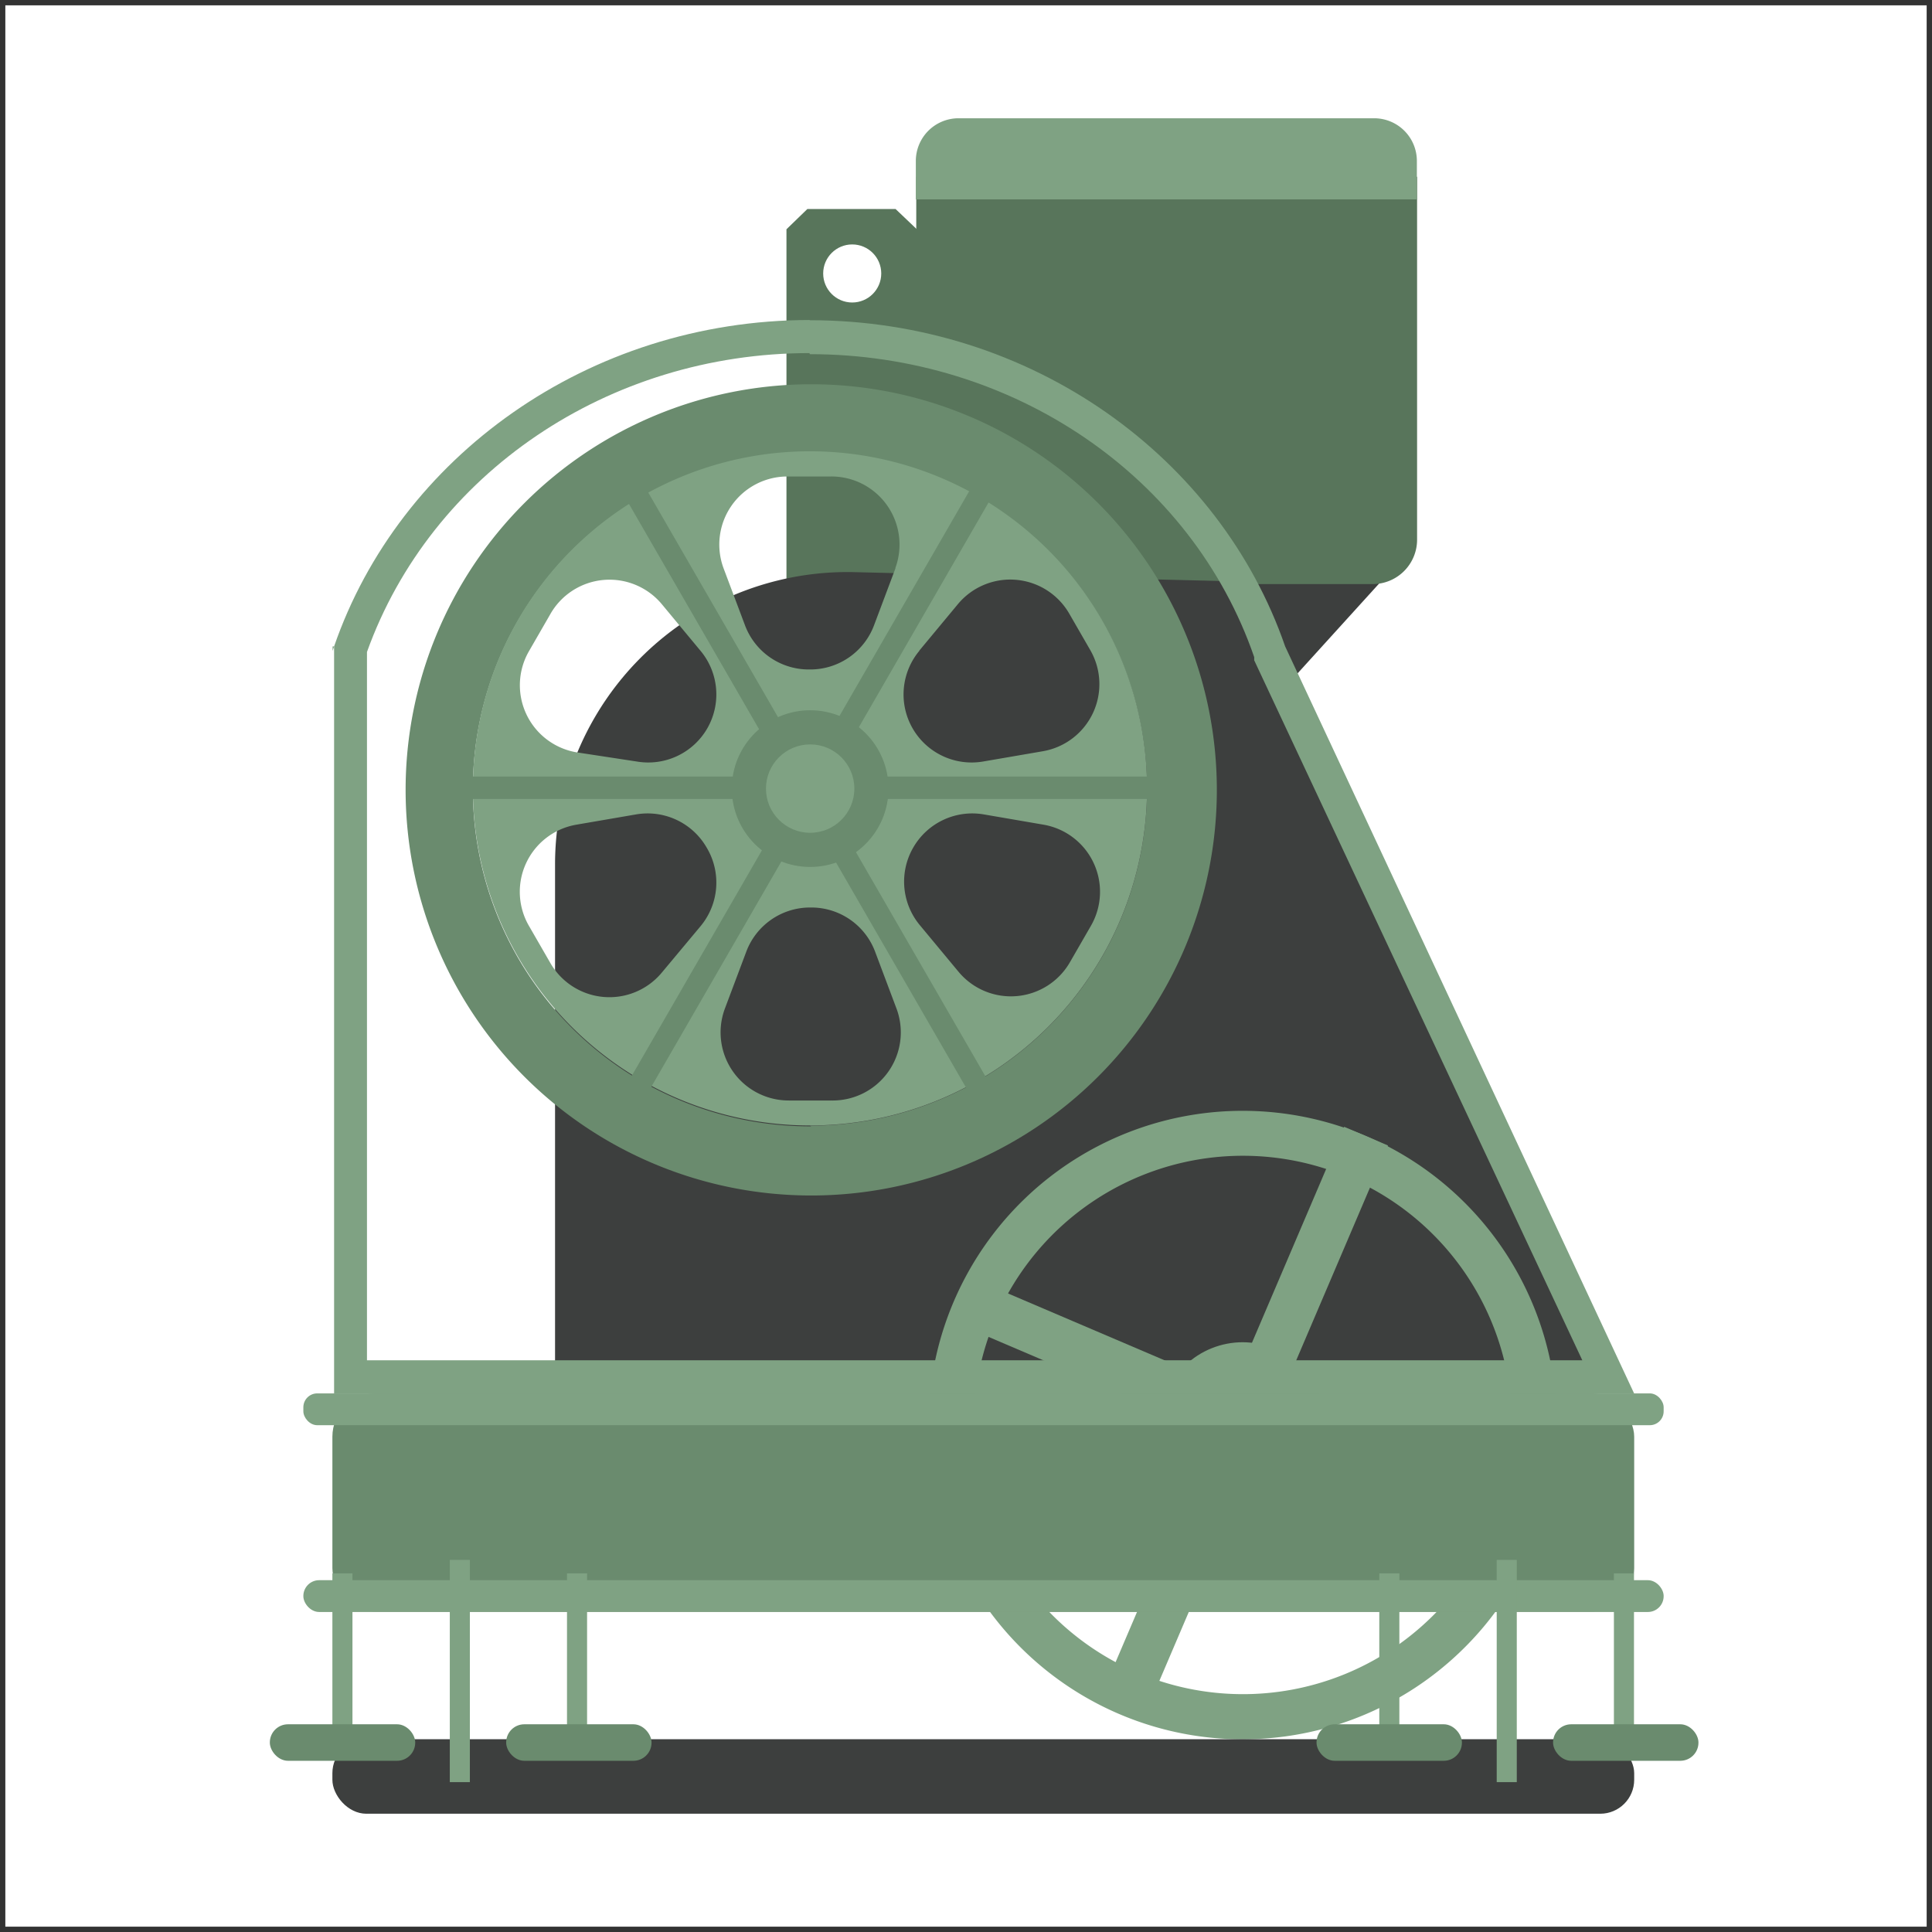
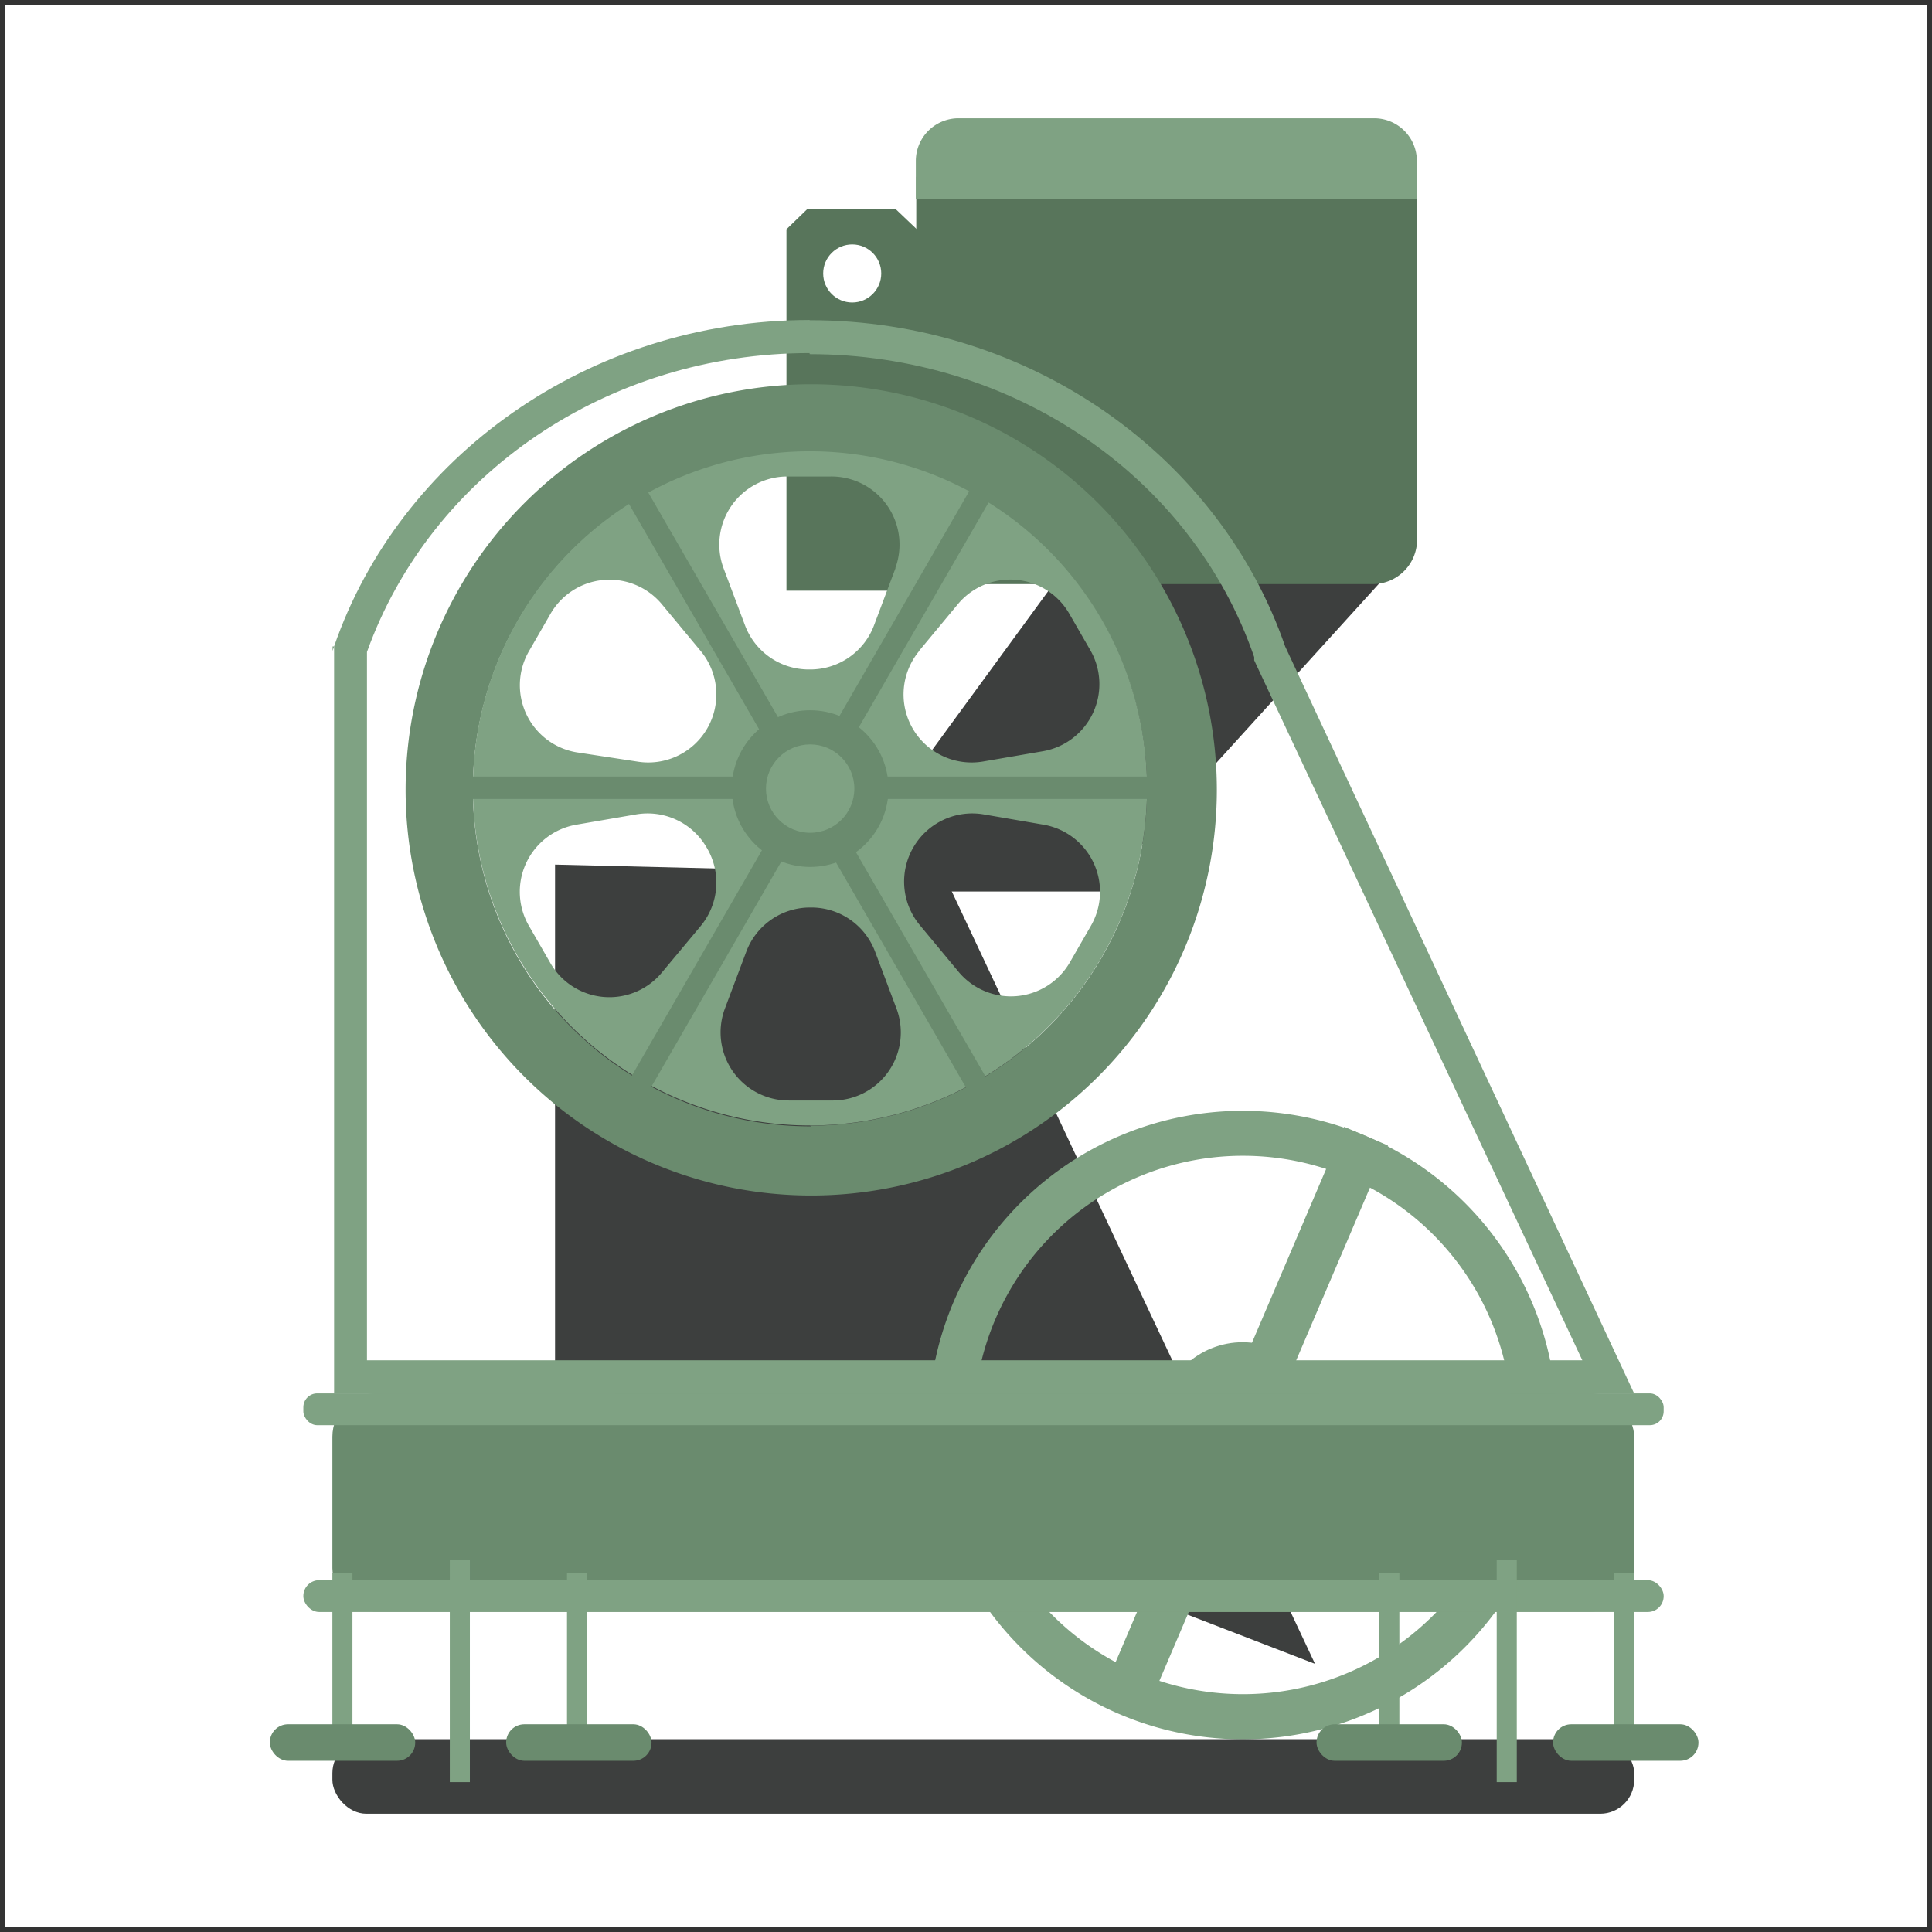
<svg xmlns="http://www.w3.org/2000/svg" id="Слой_1" data-name="Слой 1" viewBox="0 0 90.5 90.5">
  <rect x="0" y="0" width="90.5" height="90.5" fill="#333333" stroke="none" />
  <defs>
    <style>.cls-1{fill:#fff;}.cls-2{fill:#58755b;}.cls-3{fill:#3d3f3e;}.cls-4{fill:#7fa283;}.cls-5,.cls-7{fill:none;stroke-miterlimit:10;}.cls-5{stroke:#7fa283;stroke-width:2.23px;}.cls-6{fill:#6a8b6e;}.cls-7{stroke:#6a8b6e;stroke-width:1.05px;}</style>
  </defs>
  <title> Лебедки</title>
  <rect class="cls-1" x="0.25" y="0.25" width="90" height="90" />
  <polygon class="cls-2" points="43 27.67 36.84 27.67 36.84 10.74 37.82 9.79 41.95 9.79 43 10.79 43 27.67" />
  <circle class="cls-1" cx="39.92" cy="12.81" r="1.36" />
  <polygon class="cls-3" points="51.51 41.76 38.82 41.76 50 26.46 65.05 26.84 51.51 41.76" />
  <path class="cls-2" d="M42.9,8.28H66.38a0,0,0,0,1,0,0v17a2.08,2.08,0,0,1-2.08,2.08H45a2.08,2.08,0,0,1-2.08-2.08v-17A0,0,0,0,1,42.9,8.28Z" />
  <path class="cls-4" d="M44.91,5.54H64.37a2,2,0,0,1,2,2v1.8a0,0,0,0,1,0,0H42.9a0,0,0,0,1,0,0V7.54A2,2,0,0,1,44.91,5.54Z" />
-   <path class="cls-3" d="M26,64.2V40.5A13.7,13.7,0,0,1,40,26.8l18.2.44,17.4,37Z" />
+   <path class="cls-3" d="M26,64.2V40.5l18.2.44,17.4,37Z" />
  <path class="cls-4" d="M64,53.22a14.72,14.72,0,1,0,7.75,19.31A14.72,14.72,0,0,0,64,53.22Zm5.82,18.48a12.61,12.61,0,1,1-6.65-16.55A12.61,12.61,0,0,1,69.81,71.71Z" />
  <circle class="cls-4" cx="58.21" cy="66.75" r="3.88" transform="translate(-26.04 94.08) rotate(-66.88)" />
  <line class="cls-5" x1="63.99" y1="53.22" x2="52.62" y2="79.85" />
-   <line class="cls-5" x1="71.62" y1="72.22" x2="44.99" y2="60.85" />
  <rect class="cls-6" x="15.57" y="65.27" width="60.98" height="10.22" rx="2.03" ry="2.03" />
  <rect class="cls-4" x="14.21" y="65.27" width="63.72" height="1.49" rx="0.65" ry="0.65" />
  <rect class="cls-4" x="14.21" y="74.02" width="63.72" height="1.49" rx="0.74" ry="0.74" />
  <rect class="cls-3" x="15.57" y="81.47" width="60.98" height="3.49" rx="1.59" ry="1.59" />
  <rect class="cls-4" x="15.57" y="73.7" width="0.94" height="8.18" />
  <rect class="cls-4" x="21.07" y="73.07" width="0.94" height="10.41" />
  <rect class="cls-4" x="26.56" y="73.7" width="0.94" height="8.18" />
  <path class="cls-4" d="M15.65,30.28h-.07v.21l.07-.21Z" />
  <path class="cls-4" d="M37.93,16.59c9.52,0,17.89,5.7,20.82,14.19l0,.08,0,.07L74.12,63.72H17.19V30.54c3-8.36,11.3-14,20.73-14m0-1.55C27.52,15,18.7,21.44,15.65,30.28v35h60.9l-16.35-35C57.15,21.44,48.34,15,37.93,15Z" />
  <path class="cls-6" d="M38,18a19,19,0,1,0,19,19A19,19,0,0,0,38,18Zm0,34.76A15.79,15.79,0,1,1,53.73,36.93,15.79,15.79,0,0,1,37.94,52.73Z" />
  <path class="cls-4" d="M37.94,21.14A15.79,15.79,0,1,0,53.73,36.93,15.79,15.79,0,0,0,37.94,21.14Zm5.12,9.34,1.81-2.18a3.19,3.19,0,0,1,5.22.45l.49.85,0,0,.49.85a3.19,3.19,0,0,1-2.22,4.74l-2.79.48a3.19,3.19,0,0,1-3.31-1.55l0,0A3.19,3.19,0,0,1,43.07,30.48ZM32.82,43.38,31,45.56a3.19,3.19,0,0,1-5.22-.45l-.49-.85,0,0-.49-.85A3.19,3.19,0,0,1,27,38.63l2.79-.48A3.19,3.19,0,0,1,33.1,39.7l0,0A3.19,3.19,0,0,1,32.82,43.38Zm.31-9.26,0,0a3.19,3.19,0,0,1-3.31,1.55L27,35.24a3.19,3.19,0,0,1-2.22-4.74l.49-.85,0,0,.49-.85A3.19,3.19,0,0,1,31,28.3l1.81,2.18A3.19,3.19,0,0,1,33.13,34.12Zm5.82,17.43h-2a3.19,3.19,0,0,1-3-4.29l1-2.66a3.19,3.19,0,0,1,3-2.09H38a3.19,3.19,0,0,1,3,2.09l1,2.66A3.19,3.19,0,0,1,38.95,51.55Zm3-24.94-1,2.66a3.19,3.19,0,0,1-3,2.09h-.06a3.19,3.19,0,0,1-3-2.09l-1-2.66a3.19,3.19,0,0,1,3-4.29h2A3.19,3.19,0,0,1,41.94,26.61ZM51.1,43.37l-.49.85,0,0-.49.85a3.19,3.19,0,0,1-5.22.45l-1.81-2.18a3.19,3.19,0,0,1-.31-3.64l0,0a3.19,3.19,0,0,1,3.31-1.55l2.79.48A3.19,3.19,0,0,1,51.1,43.37Z" />
  <line class="cls-7" x1="46.6" y1="21.98" x2="28.69" y2="53.01" />
  <line class="cls-7" x1="29.13" y1="21.98" x2="47.05" y2="53.01" />
  <line class="cls-7" x1="20.18" y1="36.9" x2="56" y2="36.9" />
  <circle class="cls-6" cx="37.95" cy="36.94" r="3.67" />
  <circle class="cls-4" cx="37.95" cy="36.94" r="2.07" />
  <rect class="cls-6" x="23.71" y="80.77" width="6.81" height="1.71" rx="0.85" ry="0.85" />
  <rect class="cls-6" x="12.64" y="80.77" width="6.81" height="1.71" rx="0.85" ry="0.85" />
  <rect class="cls-4" x="64.61" y="73.7" width="0.94" height="8.18" />
  <rect class="cls-4" x="70.11" y="73.07" width="0.94" height="10.41" />
  <rect class="cls-4" x="75.6" y="73.7" width="0.94" height="8.18" />
  <rect class="cls-6" x="72.75" y="80.77" width="6.81" height="1.71" rx="0.85" ry="0.85" />
  <rect class="cls-6" x="61.67" y="80.77" width="6.81" height="1.71" rx="0.85" ry="0.85" />
</svg>